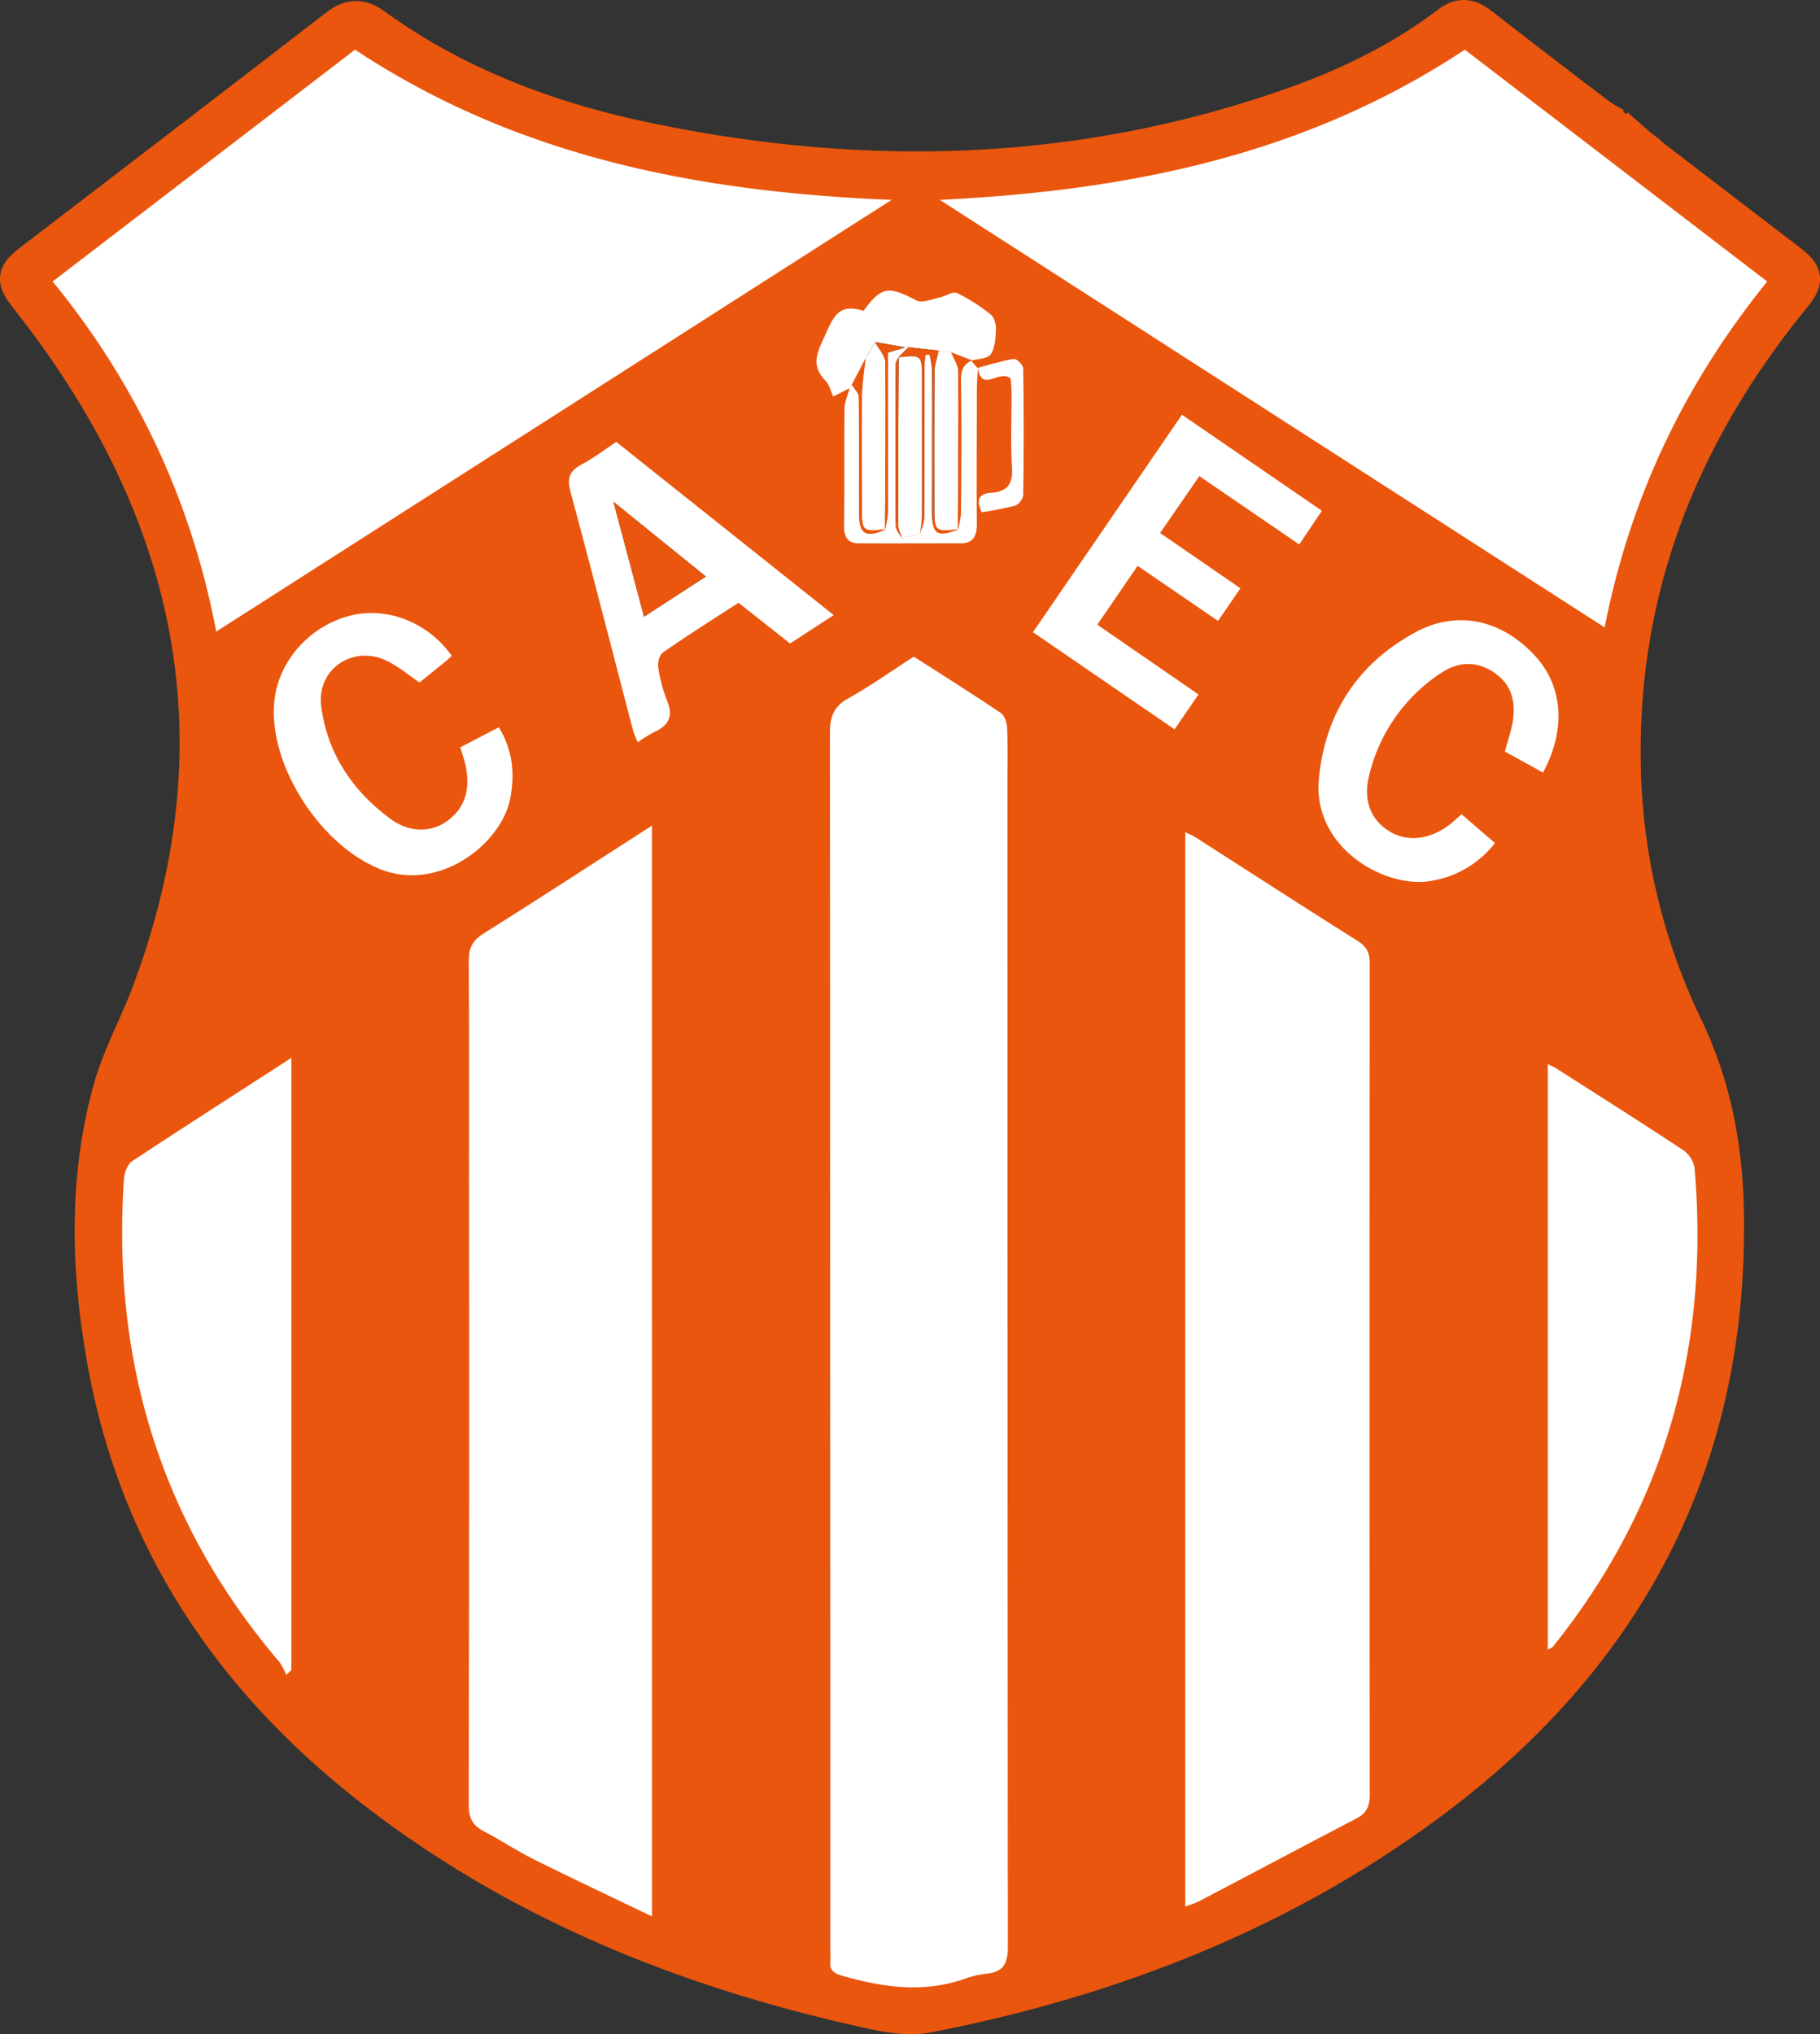
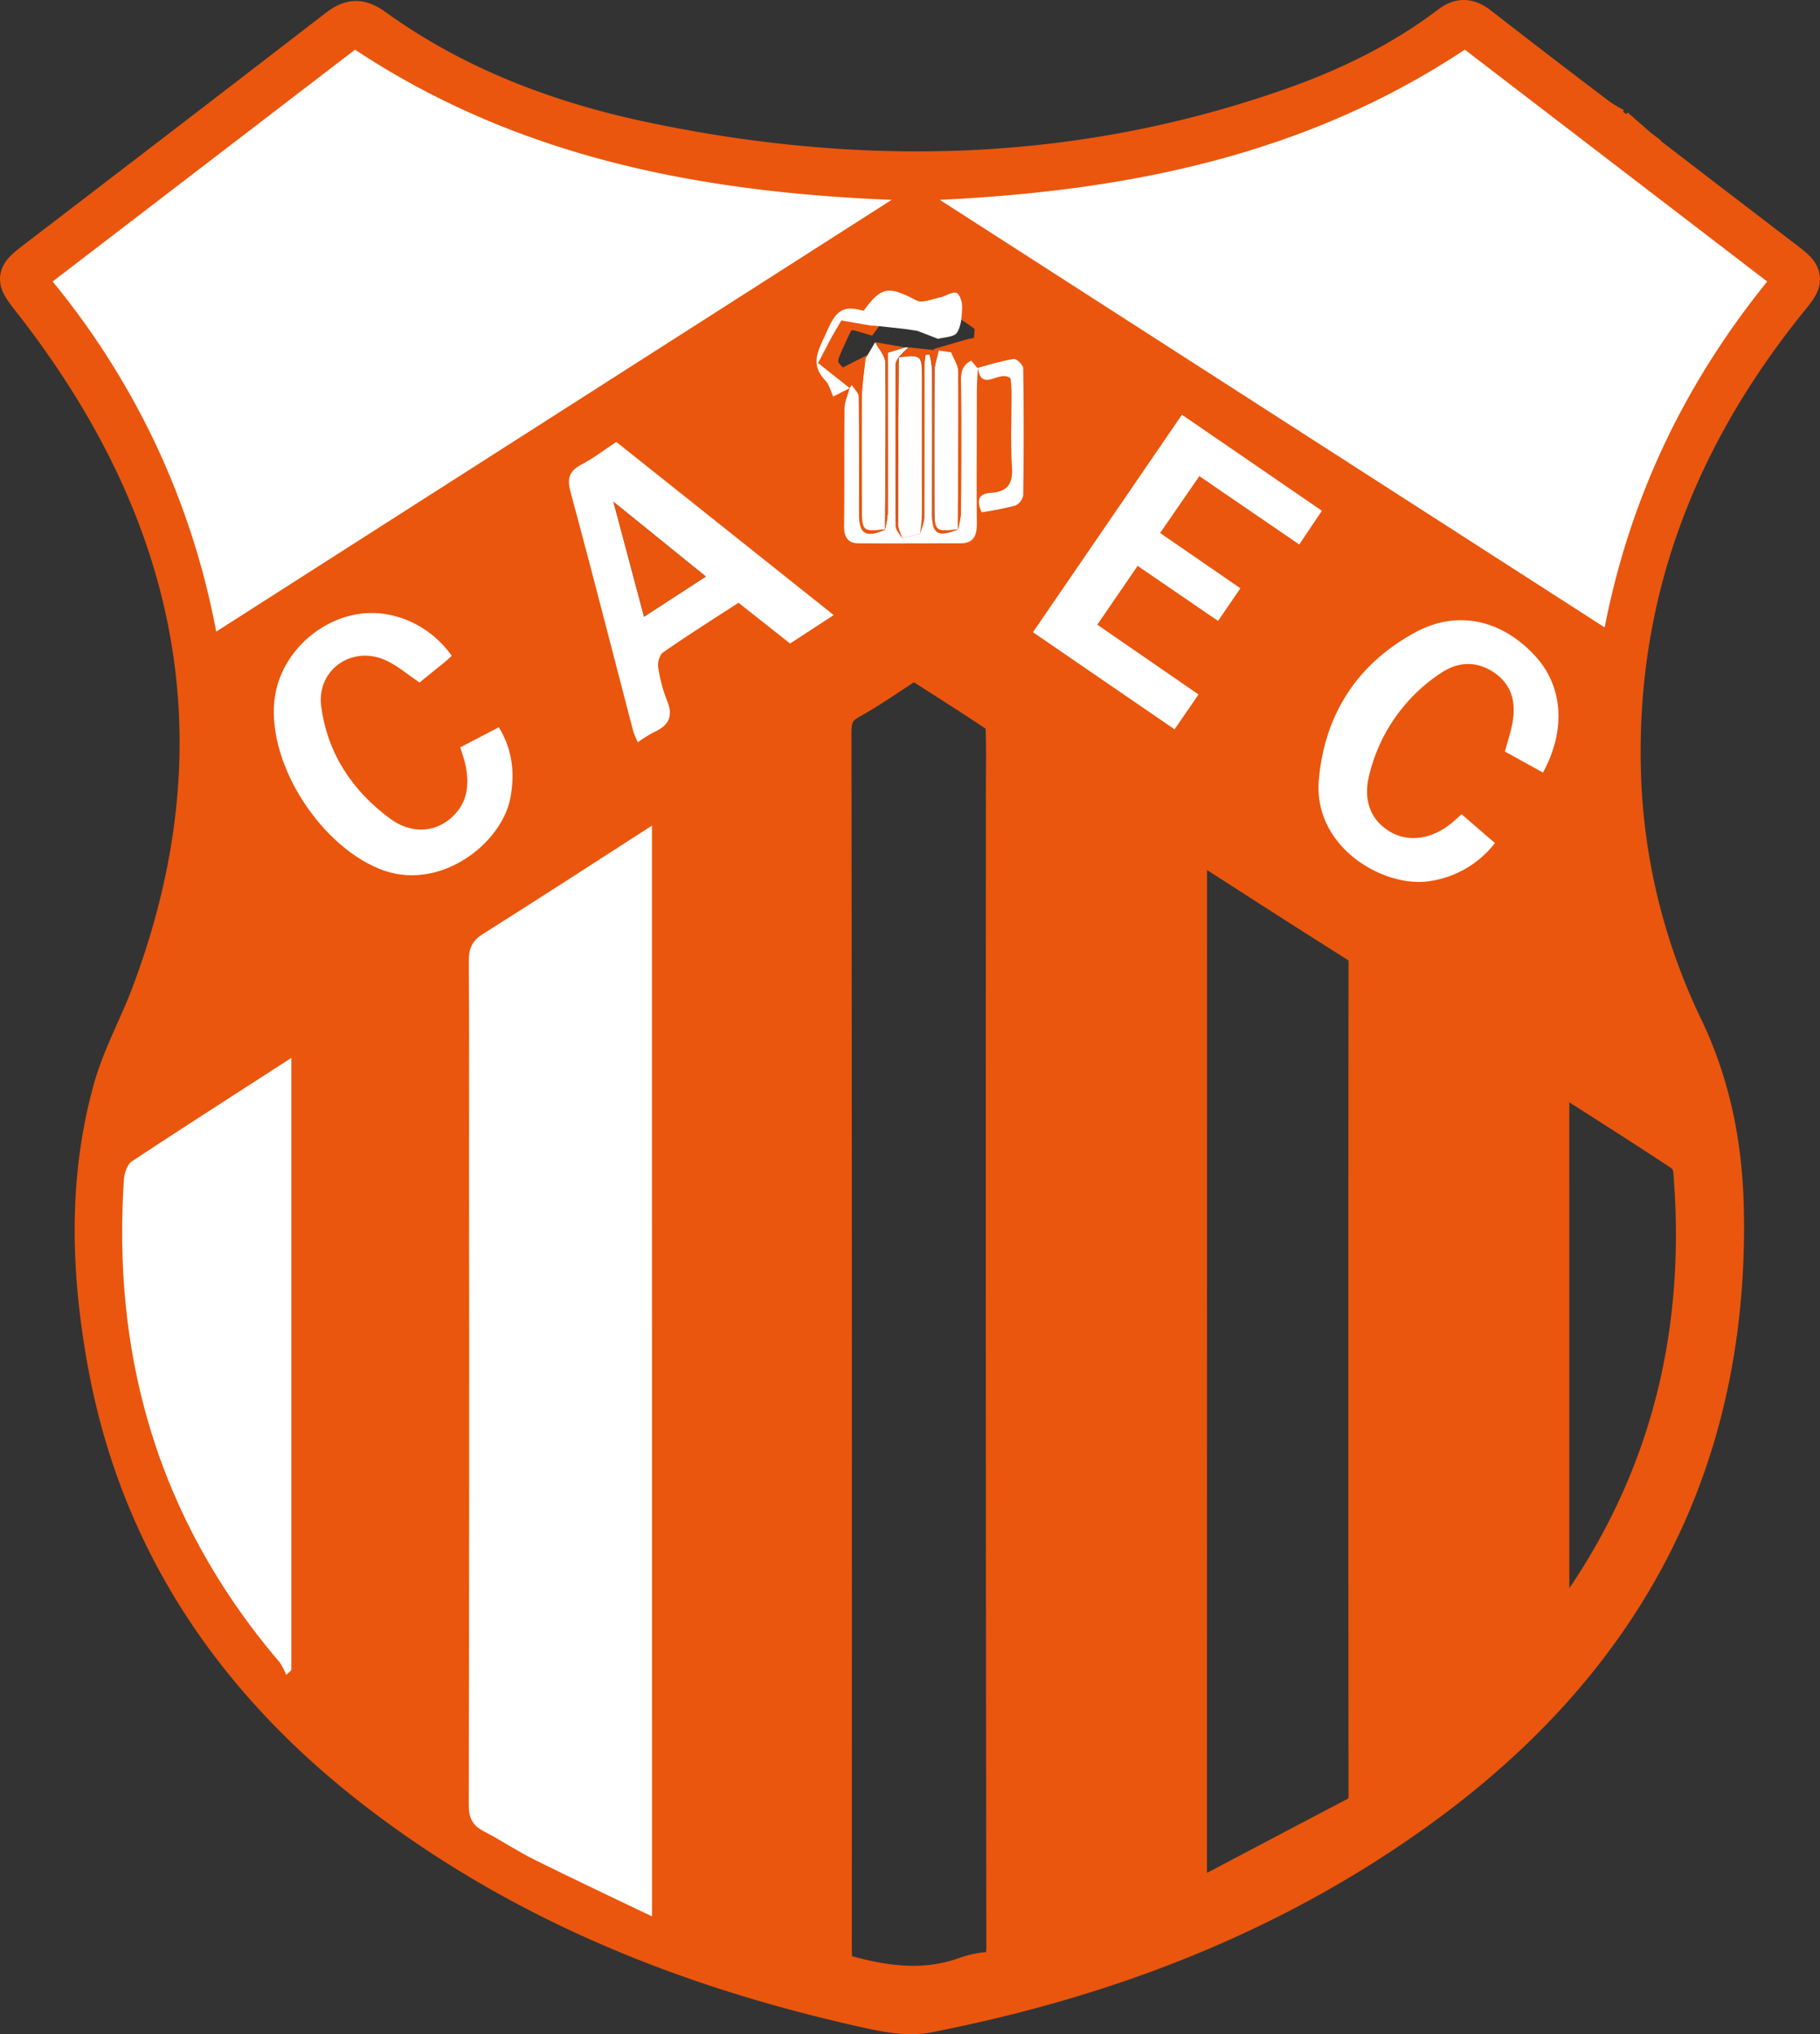
<svg xmlns="http://www.w3.org/2000/svg" viewBox="0 0 549.72 614.22">
  <rect x="0" y="0" width="549.72" height="614.22" fill="#333333" stroke="none" />
  <defs>
    <style>.cls-1,.cls-3{fill:#ea560d;}.cls-1{stroke:#ea560d;stroke-miterlimit:10;stroke-width:13px;}.cls-2{fill:#fff;}</style>
  </defs>
  <title>Recurso 3Logo tipo contornos</title>
  <g id="Capa_2" data-name="Capa 2">
    <g id="Capa_1-2" data-name="Capa 1">
      <path class="cls-1" d="M487.36,38.86a37.4,37.4,0,0,0,3.76,3.83q24,18.44,48,36.78c5.25,4,5.24,4.88,1.18,9.87-34.39,42.26-53,90.13-51.12,145.14A190.15,190.15,0,0,0,508,310.61c8.26,17.26,11.78,35.34,12.21,54.15,1.76,77.62-31.27,137.56-93.71,182C382.39,578.23,332.77,597,279.87,607.3c-5.87,1.14-12.52-.28-18.56-1.62-54.12-12.06-104.66-32.36-148.7-66.78C70.79,506.21,42.72,464.65,33,411.81c-5.06-27.64-6-55.41,1.61-82.75,2.76-9.86,7.88-19,11.51-28.7,29-77,13.77-146.49-35.94-210C5.15,83.87,5,83.8,11.53,78.76Q57,44,102.33,9.07c3.85-3,6.43-3,10.41-.09,24.62,17.72,52.49,28.21,81.88,34.37C260.84,57.23,326.41,55.57,390.71,32.9c17-6,33.19-13.9,47.65-24.88,3-2.3,5.23-1.81,8,.3q18,14,36.09,27.68a46.9,46.9,0,0,0,5.07,3Zm-192,72.08c1.16,7.82,6.51.39,9.92,3.29.06.94.27,2.68.28,4.42,0,7.48-.34,15,.14,22.42.33,5.09-1.51,7.38-6.38,7.7-3.76.25-4.41,2.21-2.79,5.87a102.81,102.81,0,0,0,10.11-2,4.24,4.24,0,0,0,2.44-3.12q.26-19.18,0-38.37c0-1-2-2.93-2.84-2.8-3.72.59-7.35,1.76-11,2.72l-1.86-2.22c2-.58,5-.55,5.9-1.9,1.33-2,1.47-5,1.58-7.55.06-1.49-.49-3.61-1.55-4.44a52.41,52.41,0,0,0-10.2-6.51c-1.27-.59-3.47,1-5.29,1.37-2.32.47-5.23,1.77-6.93.88-8.49-4.47-10.57-4.27-16,3.12-6.79-2-8.61.53-11.35,6.76-2.38,5.4-5,9.34-.14,14.36,1.16,1.21,1.56,3.15,2.31,4.76l5-2.54c-.54,2.06-1.52,4.11-1.54,6.17-.15,11.81,0,23.63-.14,35.44,0,3.32,1.13,5.2,4.41,5.23,10.26.1,20.52.08,30.78,0,3.82,0,5-2.18,4.91-5.85-.16-13.3-.07-26.61,0-39.91C295.05,115.85,295.24,113.4,295.35,110.94ZM276,198.26c-6.9,4.45-13.12,8.89-19.76,12.59-4.41,2.46-5.56,5.54-5.56,10.39q.2,183.45.1,366.9c0,1.33.12,2.68,0,4-.25,2.67,1,3.68,3.51,4.4,12.36,3.55,24.7,5.32,37.24.9a27,27,0,0,1,6.31-1.48c5.11-.49,6.59-2.93,6.58-8.16q-.26-175.2-.13-350.41c0-5.83.14-11.67-.09-17.49-.06-1.6-.75-3.84-1.93-4.64C293.46,209.33,284.46,203.69,276,198.26ZM107.24,15,15.89,85a236.34,236.34,0,0,1,31.43,49.72,234.15,234.15,0,0,1,18,56l204-130.36C211.58,58.07,156.58,47.67,107.24,15ZM283.87,60.35,484.67,189.4C492.38,150,508.88,115.74,533.77,85L442.44,15C394.06,47.05,340.28,57.61,283.87,60.35Zm-86.93,518.3V249.29c-17.44,11.21-34.18,22.1-51.08,32.73-3.27,2.06-4.27,4.39-4.25,8.11.16,21.16.08,42.32.08,63.48q0,95.72-.09,191.45c0,3.9,1.18,6.14,4.53,7.88,5.17,2.69,10,6,15.24,8.55C172.93,567.25,184.64,572.74,196.93,578.64Zm161.11-3a37.36,37.36,0,0,0,4.09-1.53c15.9-8.35,31.76-16.77,47.68-25.08,3-1.59,4-3.76,4-7.18q-.14-125.44,0-250.88c0-3.16-.84-5.11-3.63-6.87-16.35-10.28-32.56-20.78-48.83-31.19-.91-.58-1.93-1-3.27-1.68ZM88,319.42c-16.63,10.73-32.47,20.84-48.13,31.21-1.43.95-2.32,3.58-2.44,5.49-3.58,54.78,11.13,103.68,47,145.74a18.29,18.29,0,0,1,2,3.85L88,504.31ZM467.51,498.07c.74-.41,1.26-.53,1.52-.85,34-42.37,47.43-90.89,42.78-144.67a8.4,8.4,0,0,0-3.55-5.35c-12.64-8.35-25.45-16.44-38.21-24.6-.65-.42-1.38-.71-2.55-1.3ZM186.17,133.45c-3.72,2.4-6.94,4.81-10.46,6.67s-4.56,4.07-3.42,8.28c6.54,24.1,12.71,48.3,19,72.45a24.29,24.29,0,0,0,1.35,3.17,44.41,44.41,0,0,1,5-3.11c4.35-2,5.77-4.76,3.83-9.42a44.44,44.44,0,0,1-2.68-10.11c-.22-1.42.4-3.74,1.45-4.47,7.49-5.16,15.2-10,22.8-15l15.57,12.33,13.18-8.58Zm157.44,37.41,24.26,16.57,6.76-9.85-24.26-16.7,11.85-17.17,30.18,20.64,6.84-10.18-42.27-29-45,65.67,42.78,29.33L362,209.69l-30.59-21.06Zm122.44,62.41c7.1-13.05,6-26.29-2.54-35.43-10-10.66-23.28-13.75-35.91-7-17.48,9.41-27.4,24.56-29.24,44.35-1.94,20.85,20.1,33.18,33.79,30.78a30.49,30.49,0,0,0,19.4-11.45l-10.08-8.7c-1.26,1.11-2.21,2-3.23,2.83-5.92,4.77-13.13,5.67-18.57,2.33s-8.06-9.28-6.07-17.09a51.27,51.27,0,0,1,21.66-30.72c5-3.38,10.64-3.75,16-.15s6.69,8.91,5.64,14.93c-.51,2.91-1.49,5.74-2.34,8.94ZM136.44,198c-7.12-10-19.17-14.83-30.21-12.24C94.43,188.57,85,198.48,83.09,210c-3.08,19,12.61,44.5,31.35,52.3,17.9,7.45,37.14-7.35,39.74-21.42,1.36-7.37.69-14.45-3.5-21.27L139,225.7c.62,2,1.2,3.59,1.55,5.2,1.38,6.46.54,12.35-5,16.68-5,3.87-11.69,4.1-17.69-.31-11.45-8.41-19-19.7-20.86-33.93-1.49-11.31,9.69-18.78,20-13.68,3.36,1.67,6.3,4.18,9.69,6.47,2.63-2.11,5.34-4.28,8-6.47C135.33,199.16,135.88,198.57,136.44,198Z" />
-       <path class="cls-2" d="M276,198.26c8.45,5.42,17.46,11.07,26.27,17,1.18.79,1.86,3,1.93,4.64.23,5.82.09,11.66.09,17.49q0,175.2.13,350.41c0,5.23-1.47,7.67-6.58,8.16a27,27,0,0,0-6.31,1.48c-12.55,4.42-24.88,2.65-37.24-.9-2.51-.72-3.76-1.73-3.51-4.4.13-1.32,0-2.66,0-4q0-183.45-.1-366.9c0-4.85,1.15-7.93,5.56-10.39C262.88,207.16,269.11,202.71,276,198.26Z" />
      <path class="cls-2" d="M107.24,15c49.34,32.65,104.34,43,162.06,45.35l-204,130.36a234.15,234.15,0,0,0-18-56A236.34,236.34,0,0,0,15.89,85Z" />
      <path class="cls-2" d="M283.87,60.35C340.28,57.61,394.06,47.05,442.44,15L533.77,85c-24.89,30.78-41.39,65.07-49.1,104.44Z" />
      <path class="cls-2" d="M196.93,578.64c-12.3-5.91-24-11.4-35.58-17.16-5.21-2.59-10.07-5.87-15.24-8.55-3.35-1.74-4.53-4-4.53-7.88q.21-95.72.09-191.45c0-21.16.08-42.32-.08-63.48,0-3.72,1-6.05,4.25-8.11,16.9-10.63,33.64-21.51,51.08-32.73Z" />
-       <path class="cls-2" d="M358,575.66V251.25c1.33.68,2.35,1.09,3.27,1.68,16.27,10.41,32.48,20.91,48.83,31.19,2.79,1.76,3.63,3.7,3.63,6.87q-.12,125.44,0,250.88c0,3.42-.93,5.6-4,7.18-15.92,8.31-31.78,16.74-47.68,25.08A37.36,37.36,0,0,1,358,575.66Z" />
      <path class="cls-2" d="M88,319.42V504.31l-1.57,1.41a18.29,18.29,0,0,0-2-3.85c-35.91-42.06-50.63-91-47-145.74.13-1.91,1-4.54,2.44-5.49C55.58,340.25,71.41,330.15,88,319.42Z" />
-       <path class="cls-2" d="M467.51,498.07V321.29c1.16.59,1.89.88,2.55,1.3,12.76,8.16,25.57,16.25,38.21,24.6a8.4,8.4,0,0,1,3.55,5.35c4.64,53.79-8.74,102.3-42.78,144.67C468.76,497.54,468.25,497.66,467.51,498.07Z" />
      <path class="cls-2" d="M186.17,133.45l65.65,52.27-13.18,8.58L223.06,182c-7.61,4.93-15.31,9.79-22.8,15-1.05.73-1.68,3-1.45,4.47a44.44,44.44,0,0,0,2.68,10.11c1.93,4.66.51,7.46-3.83,9.42a44.41,44.41,0,0,0-5,3.11,24.29,24.29,0,0,1-1.35-3.17c-6.32-24.16-12.49-48.36-19-72.45-1.14-4.22-.23-6.35,3.42-8.28S182.45,135.85,186.17,133.45Zm8.36,52.75,18.66-12.12-27.9-22.57Z" />
      <path class="cls-2" d="M343.61,170.86l-12.18,17.76L362,209.69l-7.23,10.53L312,190.89l45-65.67,42.27,29-6.84,10.18-30.18-20.64-11.85,17.17,24.26,16.7-6.76,9.85Z" />
      <path class="cls-2" d="M466.05,233.27l-11.5-6.35c.85-3.2,1.83-6,2.34-8.94,1-6-.26-11.3-5.64-14.93s-10.93-3.23-16,.15a51.27,51.27,0,0,0-21.66,30.72c-2,7.81.51,13.67,6.07,17.09s12.64,2.45,18.57-2.33c1-.82,2-1.72,3.23-2.83l10.08,8.7A30.49,30.49,0,0,1,432.15,266c-13.69,2.4-35.73-9.93-33.79-30.78,1.84-19.79,11.77-34.93,29.24-44.35,12.62-6.8,25.94-3.71,35.91,7C472.06,207,473.15,220.21,466.05,233.27Z" />
      <path class="cls-2" d="M136.44,198c-.56.52-1.11,1.11-1.73,1.61-2.69,2.19-5.41,4.36-8,6.47-3.39-2.3-6.33-4.81-9.69-6.47-10.28-5.1-21.46,2.37-20,13.68,1.88,14.23,9.41,25.51,20.86,33.93,6,4.41,12.74,4.19,17.69.31,5.54-4.33,6.38-10.22,5-16.68-.34-1.6-.93-3.15-1.55-5.2l11.65-6.06c4.18,6.82,4.86,13.89,3.5,21.27-2.6,14.07-21.84,28.88-39.74,21.42C95.7,254.52,80,229,83.09,210c1.87-11.54,11.35-21.46,23.15-24.23C117.27,183.22,129.32,188,136.44,198Z" />
-       <path class="cls-2" d="M256.66,117.19l-5,2.54c-.75-1.61-1.15-3.55-2.31-4.76-4.85-5-2.24-9,.14-14.36,2.75-6.23,4.56-8.77,11.35-6.76,5.39-7.39,7.48-7.58,16-3.12,1.69.89,4.61-.41,6.93-.88,1.82-.37,4-2,5.29-1.37A52.41,52.41,0,0,1,299.27,95c1.06.84,1.61,2.95,1.55,4.44-.1,2.58-.25,5.55-1.58,7.55-.89,1.35-3.86,1.31-5.9,1.9l.15-.08-6.17-2.39-3.8-.57-9.19-1-1,0-9-1.57-2.92,5-4.11,7.86Z" />
+       <path class="cls-2" d="M256.66,117.19l-5,2.54c-.75-1.61-1.15-3.55-2.31-4.76-4.85-5-2.24-9,.14-14.36,2.75-6.23,4.56-8.77,11.35-6.76,5.39-7.39,7.48-7.58,16-3.12,1.69.89,4.61-.41,6.93-.88,1.82-.37,4-2,5.29-1.37c1.06.84,1.61,2.95,1.55,4.44-.1,2.58-.25,5.55-1.58,7.55-.89,1.35-3.86,1.31-5.9,1.9l.15-.08-6.17-2.39-3.8-.57-9.19-1-1,0-9-1.57-2.92,5-4.11,7.86Z" />
      <path class="cls-2" d="M273.36,104.89l1,0-3.07,3.06.17-.16c-.32.7-.9,1.41-.91,2.11-.06,16.3-.09,32.6,0,48.9,0,1.23,1.21,2.44,1.86,3.67l5.46-1.29c.43-1.66,1.23-3.31,1.24-5,.1-15.31.06-30.62.09-45.94,0-1,.18-2.06.28-3.09l1.28-.16a29.36,29.36,0,0,1,.77,4.7c.06,14.48,0,29,0,43.44,0,6.16,1.68,7.15,7.9,4.68l-.18.19a27.92,27.92,0,0,0,1-5.1c.08-13.45.13-26.89,0-40.34,0-2.79.75-4.63,3.25-5.76l-.15.08,1.86,2.22.14-.16c-.11,2.45-.3,4.9-.3,7.35,0,13.31-.12,26.61,0,39.91,0,3.67-1.09,5.83-4.91,5.85-10.26,0-20.52.06-30.78,0-3.28,0-4.45-1.91-4.41-5.23.16-11.81,0-23.63.14-35.44,0-2.06,1-4.11,1.54-6.17l.64-1c.73,1.21,2.08,2.4,2.1,3.62.16,11.81.08,23.63.1,35.45,0,6.05,2.11,7.23,8,4.57l-.19.2a31.2,31.2,0,0,0,.85-5.08c.06-16.22,0-32.44,0-48.46Z" />
      <path class="cls-2" d="M295.21,111.11c3.66-1,7.29-2.13,11-2.72.82-.13,2.83,1.8,2.84,2.8q.28,19.18,0,38.37a4.24,4.24,0,0,1-2.44,3.12,102.81,102.81,0,0,1-10.11,2c-1.62-3.65-1-5.62,2.79-5.87,4.87-.32,6.71-2.61,6.38-7.7-.48-7.45-.1-14.94-.14-22.42,0-1.74-.21-3.48-.28-4.42-3.41-2.9-8.76,4.53-9.93-3.29Z" />
      <path class="cls-3" d="M194.53,186.2l-9.25-34.69,27.9,22.57Z" />
      <path class="cls-2" d="M261.42,108.31l2.92-5c1.08,2.09,3.07,4.16,3.1,6.26.17,16.81,0,33.62-.12,50.43l.19-.2c-7.06.8-7.2.69-7.21-6.51,0-11.25-.11-22.5,0-33.75C260.37,115.8,261,112.06,261.42,108.31Z" />
      <path class="cls-2" d="M283.53,105.84l3.8.57c.74,1.93,2.11,3.86,2.12,5.8.1,15.93-.06,31.86-.14,47.79l.18-.19c-7.08.82-7.27.65-7.28-6.53,0-13.77-.05-27.53.06-41.3C282.3,109.93,283.09,107.89,283.53,105.84Z" />
      <path class="cls-3" d="M283.53,105.84c-.44,2-1.23,4.09-1.25,6.14-.11,13.77-.07,27.53-.06,41.3,0,7.18.19,7.35,7.28,6.53-6.23,2.47-7.9,1.49-7.9-4.68,0-14.48,0-29,0-43.44a29.36,29.36,0,0,0-.77-4.7l-1.28.16c-.1,1-.28,2.06-.28,3.09,0,15.31,0,30.62-.09,45.94,0,1.66-.81,3.32-1.24,5,.19-2,.55-3.93.56-5.9,0-13.76,0-27.52,0-41.27,0-6.79-.13-6.88-7.19-6.06l3.07-3.06Z" />
      <path class="cls-3" d="M267.31,160c.09-16.81.29-33.62.12-50.43,0-2.1-2-4.17-3.1-6.26l9,1.57-5.17,1.58c0,16,0,32.24,0,48.46A31.2,31.2,0,0,1,267.31,160Z" />
      <path class="cls-3" d="M261.42,108.31c-.38,3.74-1,7.48-1.09,11.23-.14,11.25,0,22.5,0,33.75,0,7.2.14,7.32,7.21,6.51-5.89,2.66-8,1.48-8-4.57,0-11.82.06-23.63-.1-35.45,0-1.21-1.36-2.41-2.1-3.62Z" />
      <path class="cls-3" d="M289.31,160c.08-15.93.23-31.86.14-47.79,0-1.94-1.38-3.87-2.12-5.8l6.17,2.39c-2.49,1.13-3.28,3-3.25,5.76.16,13.44.11,26.89,0,40.34A27.92,27.92,0,0,1,289.31,160Z" />
      <path class="cls-2" d="M271.27,107.93c7.06-.82,7.18-.73,7.19,6.06,0,13.76,0,27.52,0,41.27,0,2-.36,3.93-.56,5.9l-5.46,1.29c-.41-1.41-1.18-2.82-1.18-4.22,0-16.82.11-33.64.2-50.46Z" />
      <path class="cls-3" d="M271.44,107.77c-.08,16.82-.2,33.64-.2,50.46,0,1.41.77,2.82,1.18,4.22-.65-1.22-1.85-2.44-1.86-3.67-.12-16.3-.09-32.6,0-48.9C270.53,109.18,271.12,108.48,271.44,107.77Z" />
    </g>
  </g>
</svg>